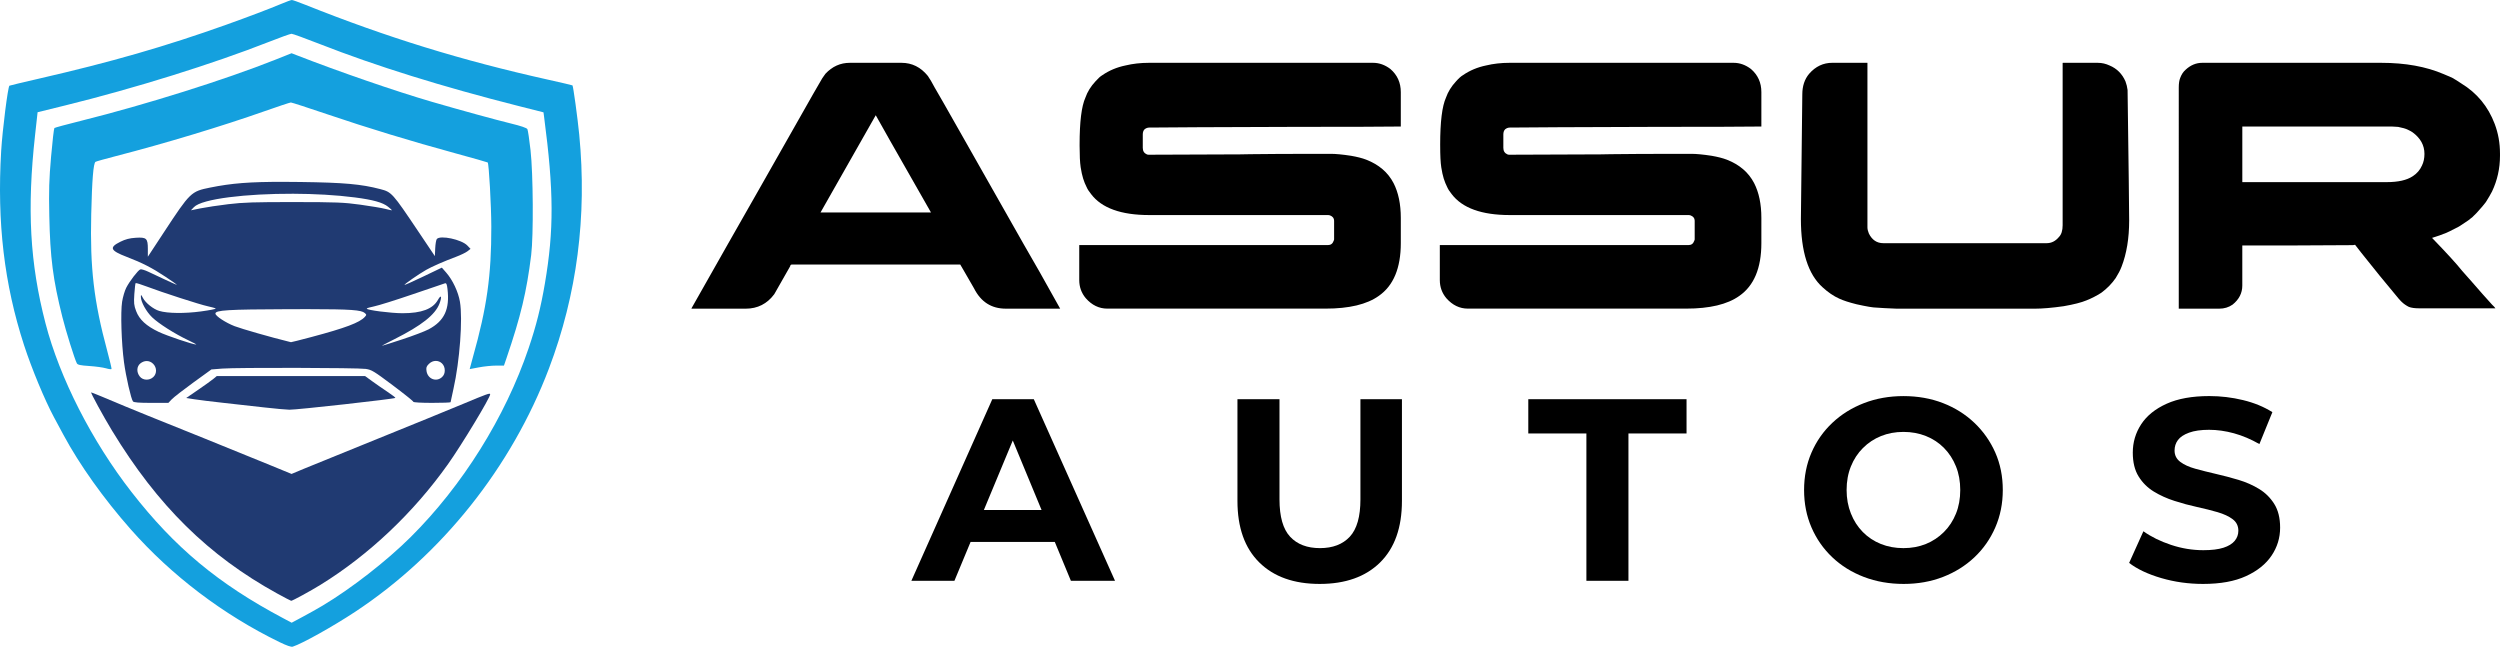
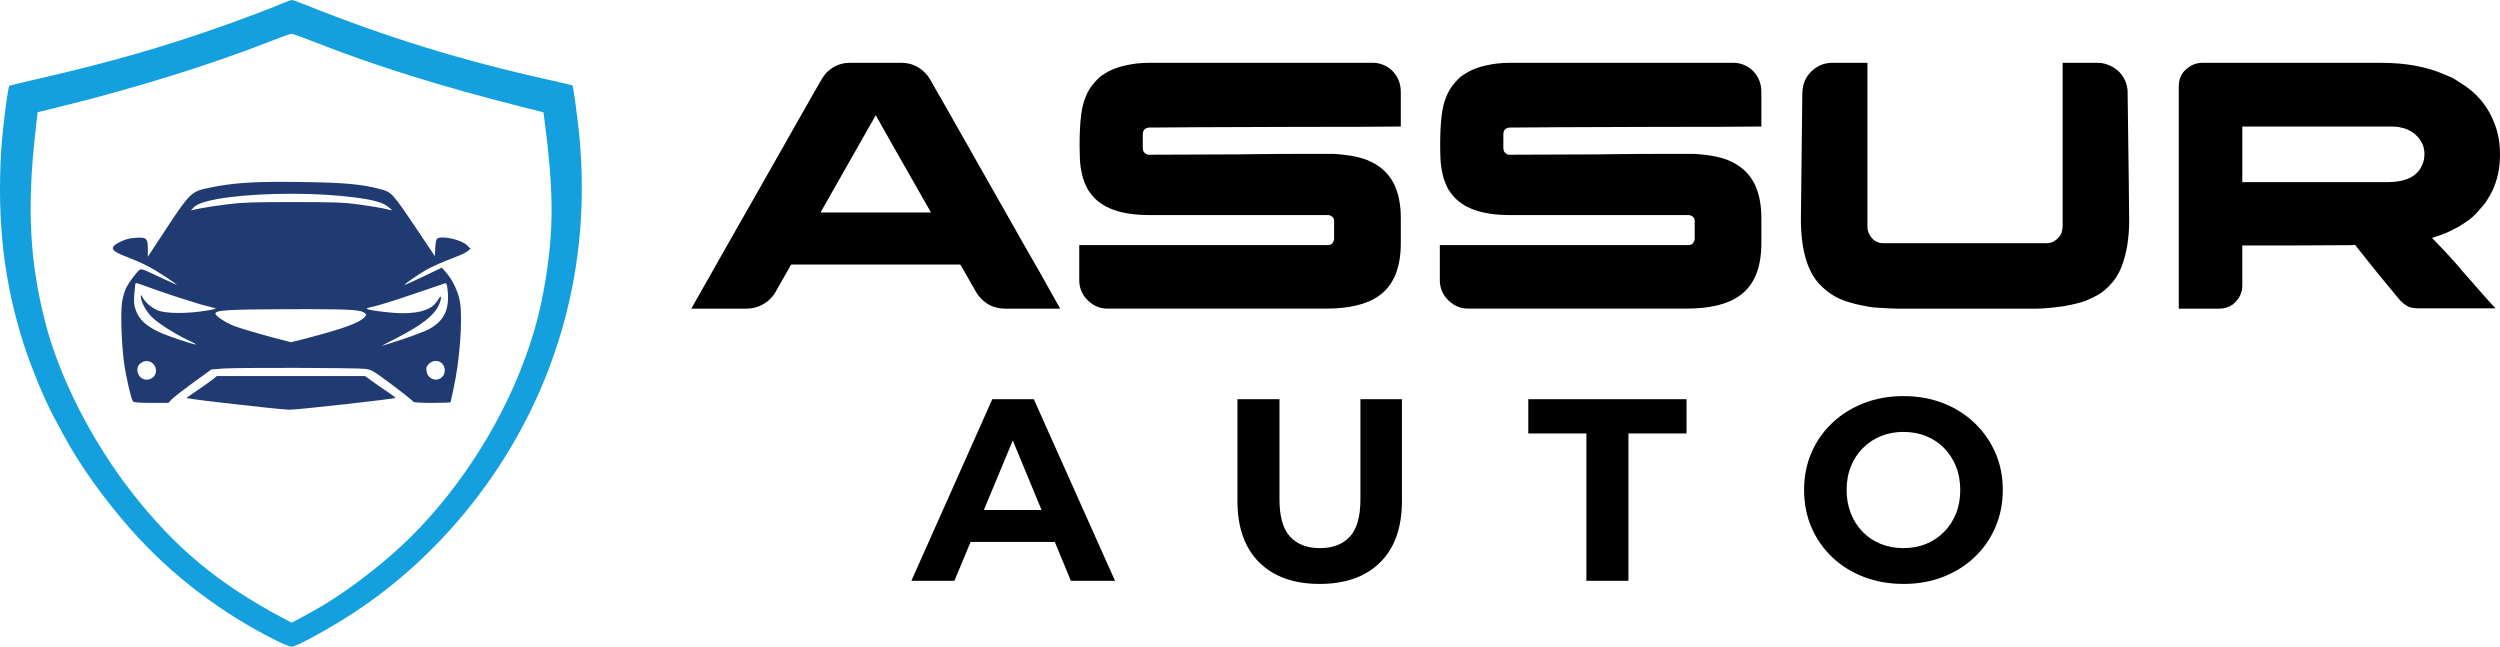
<svg xmlns="http://www.w3.org/2000/svg" version="1.1" id="Calque_1" x="0px" y="0px" width="210.851px" height="54.547px" viewBox="0 0 210.851 54.547" enable-background="new 0 0 210.851 54.547" xml:space="preserve">
  <g>
    <path fill="#203A72" d="M23.986,15.338c-2.934-0.009-4.458,0.117-6.263,0.482c-1.613,0.326-1.675,0.386-3.892,3.759l-1.362,2.073   v-0.656c0-0.899-0.111-1.001-1.031-0.942c-0.511,0.033-0.856,0.123-1.282,0.333c-0.975,0.483-0.867,0.742,0.529,1.277   c1.317,0.505,2.165,0.939,3.281,1.685c0.527,0.352,0.958,0.653,0.958,0.671c0,0.018-0.431-0.169-0.958-0.417   c-0.526-0.247-1.19-0.559-1.476-0.693c-0.286-0.134-0.581-0.22-0.656-0.191c-0.199,0.077-0.913,1.008-1.187,1.548   c-0.13,0.256-0.287,0.789-0.349,1.184c-0.138,0.88-0.058,3.483,0.158,5.09c0.164,1.22,0.597,3.116,0.759,3.314   c0.072,0.089,0.507,0.123,1.542,0.123h1.443l0.289-0.304c0.159-0.167,0.975-0.801,1.814-1.41l1.526-1.105l0.929-0.074   c1.21-0.095,11.371-0.072,12.081,0.028c0.501,0.071,0.688,0.185,2.283,1.38c0.956,0.716,1.738,1.343,1.738,1.394   c0,0.052,0.675,0.091,1.571,0.091c0.864,0,1.571-0.025,1.571-0.056c0-0.029,0.109-0.535,0.242-1.124   c0.529-2.347,0.793-5.891,0.547-7.347c-0.141-0.832-0.613-1.837-1.154-2.455l-0.371-0.424l-1.56,0.747   c-0.857,0.411-1.575,0.731-1.595,0.711c-0.044-0.044,1.229-0.927,1.829-1.267c0.501-0.286,1.484-0.715,2.524-1.105   c0.389-0.146,0.823-0.356,0.964-0.467l0.257-0.202l-0.273-0.284c-0.486-0.508-2.286-0.89-2.571-0.546   c-0.058,0.07-0.119,0.422-0.135,0.784l-0.03,0.658l-1.4-2.085c-2.186-3.255-2.241-3.316-3.204-3.567   c-1.616-0.422-3.063-0.551-6.738-0.6C24.853,15.343,24.405,15.339,23.986,15.338z M24.729,16.341   c1.79,0.006,3.617,0.104,5.209,0.311c1.533,0.199,2.342,0.426,2.789,0.782c0.196,0.157,0.347,0.294,0.336,0.305   c-0.011,0.011-0.262-0.043-0.559-0.12c-0.297-0.077-1.247-0.237-2.111-0.356c-1.405-0.193-2.002-0.217-5.599-0.221   c-3.332-0.002-4.286,0.028-5.534,0.179c-0.83,0.1-1.879,0.257-2.333,0.349l-0.825,0.167l0.256-0.268   C17.036,16.763,20.792,16.328,24.729,16.341z M11.449,23.876c0.068-0.008,0.456,0.112,0.898,0.28   c1.304,0.496,4.515,1.535,5.18,1.675c0.324,0.069,0.624,0.155,0.666,0.191c0.042,0.036-0.518,0.146-1.246,0.244   c-1.388,0.186-2.808,0.169-3.517-0.043c-0.493-0.147-1.145-0.664-1.368-1.082c-0.167-0.314-0.182-0.322-0.181-0.099   c0.001,0.422,0.458,1.248,0.95,1.721c0.556,0.535,1.919,1.4,3.026,1.922c0.432,0.204,0.741,0.372,0.688,0.372   c-0.277,0.003-2.46-0.734-3.162-1.066c-1.046-0.498-1.63-1.035-1.903-1.756c-0.181-0.476-0.202-0.681-0.151-1.431   c0.033-0.481,0.082-0.898,0.109-0.925C11.441,23.877,11.444,23.876,11.449,23.876z M37.565,23.889   c0.093-0.002,0.132,0.117,0.176,0.482c0.204,1.702-0.258,2.694-1.585,3.402c-0.314,0.168-1.317,0.549-2.229,0.849   c-0.912,0.299-1.683,0.543-1.713,0.543c-0.03-0.001,0.454-0.257,1.075-0.57c2.267-1.141,3.418-2.051,3.775-2.985   c0.23-0.604,0.148-0.81-0.128-0.318c-0.432,0.767-1.379,1.125-2.986,1.125c-0.978,0-3.018-0.262-3.018-0.387   c0-0.038,0.286-0.125,0.636-0.194c0.35-0.069,1.796-0.523,3.216-1.008c1.419-0.485,2.652-0.904,2.738-0.931   C37.538,23.892,37.552,23.889,37.565,23.889z M26.012,26.074c3.614,0.002,4.462,0.074,4.749,0.323   c0.161,0.14,0.162,0.162,0.009,0.331c-0.435,0.48-1.637,0.934-4.51,1.698c-0.921,0.245-1.695,0.44-1.718,0.435   c-0.024-0.007-0.131-0.034-0.239-0.06c-1.384-0.337-3.945-1.069-4.521-1.293c-0.754-0.293-1.607-0.853-1.613-1.059   c-0.007-0.292,1.026-0.354,6.119-0.372C24.923,26.075,25.496,26.074,26.012,26.074z M36.742,30.439   c0.402-0.008,0.77,0.306,0.77,0.803c0,0.233-0.073,0.414-0.227,0.558c-0.475,0.446-1.204,0.173-1.31-0.491   c-0.048-0.301-0.015-0.404,0.195-0.614C36.342,30.523,36.546,30.443,36.742,30.439z M12.365,30.45   c0.199-0.002,0.393,0.076,0.551,0.234c0.319,0.319,0.326,0.824,0.014,1.116c-0.331,0.312-0.876,0.29-1.14-0.044   c-0.292-0.371-0.268-0.855,0.055-1.11C12.009,30.517,12.189,30.452,12.365,30.45z" />
    <path fill="#14A0DE" d="M24.617,0c-0.068,0-0.476,0.148-0.906,0.33c-0.964,0.406-2.792,1.099-4.613,1.75   C13.96,3.914,9.369,5.236,3.288,6.632c-1.35,0.31-2.472,0.579-2.494,0.597c-0.131,0.113-0.59,3.744-0.695,5.508   C-0.26,18.753,0.354,23.965,2.03,29.117c0.644,1.977,1.745,4.629,2.525,6.078c0.178,0.33,0.535,0.994,0.795,1.478   c1.358,2.527,3.387,5.375,5.667,7.96c3.446,3.906,7.805,7.211,12.56,9.525c0.607,0.296,0.978,0.423,1.113,0.381   c0.771-0.24,3.379-1.695,5.26-2.936c7.32-4.83,13.193-12.204,16.348-20.522c2.368-6.245,3.222-12.84,2.556-19.717   c-0.137-1.401-0.506-4.097-0.571-4.162c-0.016-0.017-0.933-0.23-2.037-0.477C38.933,5.097,32.629,3.152,25.75,0.403   C25.195,0.181,24.686,0,24.617,0z M24.589,2.848c0.095,0,1.175,0.393,2.399,0.872c4.723,1.851,10.269,3.579,16.774,5.228   l2.077,0.526l0.052,0.394c0.821,6.265,0.836,9.523,0.066,14.044c-0.345,2.022-0.731,3.561-1.371,5.45   c-1.966,5.814-5.582,11.6-9.967,15.952c-2.039,2.023-4.99,4.318-7.417,5.769c-0.405,0.242-1.157,0.665-1.67,0.938l-0.933,0.499   l-0.737-0.392c-5.454-2.894-9.126-5.952-12.774-10.637c-3.337-4.285-6.058-9.624-7.252-14.229   c-1.316-5.074-1.568-9.631-0.877-15.876l0.212-1.92l2.317-0.571c5.896-1.454,12.458-3.501,17.203-5.367   C23.639,3.153,24.494,2.848,24.589,2.848z" />
-     <path fill="#14A0DE" d="M8.935,31.062c-0.243-0.071-0.875-0.158-1.404-0.193c-0.75-0.048-0.981-0.099-1.049-0.225   c-0.188-0.352-0.915-2.677-1.229-3.933c-0.784-3.13-1.024-4.989-1.095-8.495c-0.044-2.197-0.019-3.054,0.15-5.001   c0.113-1.292,0.238-2.38,0.28-2.418c0.042-0.037,1.07-0.315,2.286-0.618c5.376-1.34,12.139-3.467,16.347-5.143l1.371-0.546   l0.396,0.154c3.636,1.417,8.413,3.063,11.444,3.945c2.402,0.699,5.372,1.513,6.658,1.827c0.846,0.206,1.335,0.373,1.39,0.475   c0.046,0.086,0.166,0.886,0.266,1.777c0.224,1.999,0.256,7.207,0.055,8.838c-0.382,3.096-0.883,5.19-2.087,8.716l-0.21,0.613   h-0.669c-0.369,0-1.016,0.067-1.44,0.148c-0.423,0.081-0.774,0.147-0.781,0.147c-0.007,0,0.116-0.452,0.271-1.006   c1.18-4.183,1.562-6.896,1.553-11.004c-0.004-1.789-0.202-5.315-0.304-5.417c-0.022-0.022-1.255-0.372-2.739-0.777   c-3.733-1.019-7.38-2.13-10.814-3.295c-1.602-0.543-2.973-0.988-3.046-0.988c-0.075,0-1.079,0.333-2.233,0.74   c-3.562,1.257-8.409,2.721-12.497,3.775c-0.9,0.232-1.687,0.453-1.748,0.491c-0.179,0.11-0.294,1.515-0.362,4.421   c-0.107,4.551,0.219,7.332,1.35,11.523c0.216,0.802,0.379,1.49,0.363,1.529S9.178,31.134,8.935,31.062z" />
    <path fill="#203A72" d="M22.339,34.368c-0.863-0.098-2.41-0.27-3.437-0.384c-1.026-0.112-2.166-0.253-2.531-0.312l-0.666-0.105   l1.009-0.692c0.555-0.381,1.134-0.796,1.287-0.923l0.278-0.232h6.257h6.258l0.584,0.425c0.322,0.233,0.905,0.639,1.297,0.899   c0.392,0.261,0.694,0.493,0.672,0.516c-0.091,0.09-8.344,1.01-8.942,0.996C24.134,34.55,23.204,34.465,22.339,34.368z" />
-     <path fill="#203A72" d="M23.371,50.052c-5.79-3.186-10.074-7.409-13.912-13.716c-0.749-1.232-1.845-3.241-1.768-3.241   c0.049,0,1.189,0.469,2.913,1.198c0.513,0.217,1.353,0.56,1.866,0.763c1.322,0.522,8.148,3.284,10.307,4.171l1.813,0.745   l1.035-0.434c0.57-0.239,3.356-1.371,6.191-2.517s6.093-2.476,7.239-2.956c2.028-0.85,2.287-0.941,2.287-0.809   c0,0.285-2.39,4.242-3.549,5.877c-2.904,4.097-6.679,7.67-10.767,10.193c-0.845,0.522-2.357,1.346-2.469,1.346   C24.526,50.672,23.992,50.393,23.371,50.052z" />
    <g>
      <g>
        <g>
          <path d="M71.672,5.298h4.361c0.883,0,1.623,0.367,2.218,1.102c0.159,0.219,0.357,0.556,0.596,1.012      c0.039,0.06,0.074,0.119,0.104,0.178c0.089,0.14,0.853,1.479,2.292,4.02c0.407,0.725,0.873,1.548,1.4,2.471      c3.264,5.766,4.941,8.713,5.03,8.841l1.742,3.111h-4.585c-1.211,0-2.104-0.571-2.679-1.712c-0.407-0.694-0.705-1.21-0.893-1.548      c-0.159-0.288-0.249-0.441-0.269-0.461H66.76c-0.02,0-0.042,0.01-0.067,0.03c-0.025,0.02-0.042,0.059-0.053,0.119l-1.339,2.352      c-0.605,0.813-1.409,1.221-2.412,1.221h-4.539c-0.021,0-0.03-0.002-0.03-0.008c0-0.005,0-0.012,0-0.022      c2.193-3.88,4.103-7.244,5.73-10.092c1.291-2.272,2.333-4.108,3.126-5.507c1.23-2.173,1.875-3.305,1.936-3.394      c0.158-0.297,0.327-0.561,0.505-0.789C70.194,5.605,70.878,5.298,71.672,5.298z M73.861,9.719l-4.659,8.202h9.318      C75.473,12.582,73.92,9.848,73.861,9.719z" />
          <path d="M96.902,5.298h18.905c0.516,0,1.002,0.174,1.459,0.521c0.585,0.506,0.878,1.156,0.878,1.949v2.903h-0.03      c-1.389,0.019-4.326,0.029-8.812,0.029c-3.533,0.021-6.272,0.03-8.217,0.03c-2.035,0.02-3.419,0.029-4.152,0.029      c-0.149,0-0.283,0.05-0.402,0.149c-0.1,0.1-0.149,0.244-0.149,0.432v1.131c0,0.267,0.114,0.452,0.343,0.55      c0.03,0.01,0.055,0.018,0.074,0.022c0.021,0.005,0.045,0.007,0.074,0.007c4.505-0.02,7.076-0.03,7.711-0.03      c0.158,0,0.445-0.005,0.863-0.015c1.171-0.02,3.393-0.03,6.669-0.03h0.118c0.428,0,0.997,0.055,1.712,0.164      c0.517,0.089,0.942,0.198,1.28,0.327c1.071,0.417,1.841,1.077,2.308,1.98c0.407,0.794,0.61,1.771,0.61,2.933v2.128      c0,2.104-0.62,3.587-1.86,4.451c-1.003,0.714-2.496,1.071-4.481,1.071H93.391c-0.694,0-1.301-0.292-1.816-0.878      c-0.367-0.437-0.551-0.947-0.551-1.534v-2.947h20.974c0.237,0,0.396-0.114,0.476-0.343c0.021-0.03,0.032-0.06,0.037-0.089      s0.008-0.049,0.008-0.06v-1.563c0-0.208-0.114-0.357-0.342-0.447c-0.06-0.02-0.12-0.03-0.179-0.03H96.934      c-2.382,0-4.021-0.59-4.913-1.771c-0.178-0.218-0.308-0.422-0.387-0.611c-0.099-0.188-0.194-0.422-0.282-0.7      c-0.08-0.257-0.15-0.575-0.209-0.953c-0.06-0.407-0.089-1.006-0.089-1.801V12.19c0-1.916,0.163-3.235,0.491-3.96      c0.168-0.486,0.452-0.943,0.849-1.37c0.218-0.248,0.41-0.422,0.579-0.521c0.575-0.396,1.226-0.669,1.951-0.818      C95.538,5.373,96.199,5.298,96.902,5.298z" />
          <path d="M127.313,5.298h18.904c0.517,0,1.002,0.174,1.459,0.521c0.586,0.506,0.878,1.156,0.878,1.949v2.903h-0.03      c-1.389,0.019-4.327,0.029-8.812,0.029c-3.533,0.021-6.271,0.03-8.216,0.03c-2.034,0.02-3.419,0.029-4.154,0.029      c-0.148,0-0.282,0.05-0.401,0.149c-0.099,0.1-0.149,0.244-0.149,0.432v1.131c0,0.267,0.115,0.452,0.344,0.55      c0.028,0.01,0.054,0.018,0.074,0.022c0.02,0.005,0.045,0.007,0.073,0.007c4.506-0.02,7.076-0.03,7.712-0.03      c0.158,0,0.445-0.005,0.862-0.015c1.171-0.02,3.394-0.03,6.669-0.03h0.119c0.426,0,0.997,0.055,1.712,0.164      c0.516,0.089,0.941,0.198,1.28,0.327c1.071,0.417,1.841,1.077,2.307,1.98c0.408,0.794,0.61,1.771,0.61,2.933v2.128      c0,2.104-0.62,3.587-1.86,4.451c-1.003,0.714-2.497,1.071-4.48,1.071h-18.413c-0.694,0-1.3-0.292-1.817-0.878      c-0.366-0.437-0.55-0.947-0.55-1.534v-2.947h20.974c0.238,0,0.396-0.114,0.477-0.343c0.02-0.03,0.032-0.06,0.037-0.089      s0.008-0.049,0.008-0.06v-1.563c0-0.208-0.115-0.357-0.343-0.447c-0.06-0.02-0.119-0.03-0.179-0.03h-15.064      c-2.381,0-4.018-0.59-4.912-1.771c-0.179-0.218-0.307-0.422-0.387-0.611c-0.099-0.188-0.192-0.422-0.282-0.7      c-0.08-0.257-0.149-0.575-0.208-0.953c-0.061-0.407-0.09-1.006-0.09-1.801V12.19c0-1.916,0.163-3.235,0.491-3.96      c0.169-0.486,0.451-0.943,0.848-1.37c0.219-0.248,0.412-0.422,0.581-0.521c0.575-0.396,1.226-0.669,1.95-0.818      C125.949,5.373,126.609,5.298,127.313,5.298z" />
          <path d="M159.943,26.033c-0.766-0.03-1.325-0.06-1.683-0.089c-0.278,0-0.84-0.095-1.683-0.283      c-0.635-0.159-1.121-0.317-1.458-0.476c-0.467-0.209-0.935-0.526-1.4-0.953c-1.22-1.092-1.831-3.012-1.831-5.761l0.119-10.509      c0-0.705,0.193-1.286,0.58-1.742c0.536-0.615,1.187-0.923,1.951-0.923h2.962v13.873c0,0.159,0.04,0.333,0.119,0.521      c0.268,0.546,0.675,0.819,1.221,0.819h13.783c0.396,0,0.74-0.173,1.028-0.521c0.207-0.208,0.313-0.541,0.313-0.998V5.328      c0-0.01,0-0.017,0-0.022c0-0.005,0.01-0.007,0.03-0.007h2.946c0.337,0,0.664,0.075,0.982,0.224      c0.615,0.258,1.063,0.705,1.34,1.339c0.089,0.238,0.149,0.481,0.179,0.729c0.089,6.511,0.134,10.177,0.134,11      c0,1.499-0.213,2.799-0.641,3.9c-0.109,0.288-0.272,0.605-0.491,0.953c-0.327,0.476-0.734,0.893-1.221,1.25      c-0.406,0.258-0.823,0.472-1.249,0.64c-0.428,0.179-1.068,0.342-1.921,0.491c-0.983,0.14-1.797,0.209-2.441,0.209H159.943z" />
          <path d="M185.737,5.298h15.096c2.034,0,3.79,0.318,5.269,0.953c0.298,0.119,0.531,0.219,0.7,0.298      c0.247,0.139,0.511,0.302,0.788,0.491c1.32,0.804,2.258,1.94,2.813,3.409c0.298,0.784,0.447,1.618,0.447,2.501v0.193      c0,1.062-0.225,2.064-0.67,3.007c-0.139,0.268-0.313,0.565-0.521,0.893c-0.179,0.238-0.392,0.491-0.64,0.759      c-0.119,0.139-0.238,0.263-0.358,0.372l-0.148,0.149l-0.118,0.089l-0.223,0.178c-0.18,0.129-0.403,0.278-0.671,0.447      c-0.04,0.02-0.079,0.044-0.119,0.074c-0.268,0.139-0.511,0.264-0.729,0.372c-0.108,0.05-0.214,0.1-0.313,0.149      c-0.387,0.159-0.794,0.303-1.221,0.432c1.23,1.271,2.074,2.193,2.53,2.769c0.309,0.348,0.61,0.689,0.908,1.027      c0.565,0.655,1.107,1.265,1.623,1.831c0.158,0.148,0.253,0.253,0.283,0.313h-6.431c-0.368,0-0.655-0.04-0.863-0.119      c-0.061-0.03-0.115-0.06-0.165-0.089c-0.05-0.03-0.104-0.064-0.162-0.104c-0.209-0.139-0.442-0.372-0.7-0.7      c-0.943-1.122-1.94-2.347-2.992-3.676l-0.521-0.67c-0.03,0-0.089,0.01-0.179,0.03c-0.616,0-2.467,0.01-5.553,0.029h-3.78v3.379      c0,0.635-0.273,1.171-0.819,1.608c-0.327,0.229-0.705,0.342-1.131,0.342h-3.409V7.382c0-0.337,0.039-0.605,0.119-0.804      c0.04-0.119,0.109-0.258,0.209-0.417c0.069-0.099,0.152-0.193,0.253-0.283C184.757,5.491,185.223,5.298,185.737,5.298z       M189.118,10.672v4.688h12.19c0.952,0,1.678-0.164,2.174-0.491c0.357-0.228,0.62-0.531,0.788-0.908      c0.141-0.288,0.209-0.615,0.209-0.982c0-0.724-0.333-1.329-0.997-1.816c-0.1-0.069-0.204-0.129-0.313-0.178      c-0.03-0.01-0.061-0.025-0.09-0.045c-0.179-0.089-0.452-0.168-0.819-0.238c-0.118,0-0.282-0.01-0.49-0.029H189.118z" />
        </g>
      </g>
      <g>
        <g>
          <path d="M76.865,48.986l6.826-15.316h3.501l6.849,15.316H90.32L84.72,35.464h1.4l-5.624,13.522H76.865z M80.278,45.705      l0.941-2.691h7.878l0.963,2.691H80.278z" />
          <path d="M111.305,49.249c-2.176,0-3.873-0.605-5.099-1.816c-1.225-1.21-1.839-2.938-1.839-5.187V33.67h3.546v8.446      c0,1.459,0.298,2.508,0.896,3.151c0.598,0.642,1.436,0.962,2.516,0.962s1.918-0.32,2.517-0.962      c0.599-0.643,0.897-1.692,0.897-3.151V33.67h3.501v8.577c0,2.248-0.613,3.976-1.838,5.187      C115.177,48.644,113.477,49.249,111.305,49.249z" />
          <path d="M133.797,48.986V36.559h-4.9V33.67h13.347v2.889h-4.9v12.427H133.797z" />
          <path d="M160.558,49.249c-1.211,0-2.331-0.197-3.358-0.59c-1.028-0.394-1.918-0.949-2.67-1.664      c-0.752-0.714-1.335-1.553-1.751-2.516c-0.416-0.963-0.622-2.013-0.622-3.151c0-1.138,0.206-2.188,0.622-3.15      c0.416-0.963,1.003-1.802,1.762-2.517c0.758-0.714,1.649-1.269,2.67-1.663c1.021-0.393,2.129-0.591,3.325-0.591      c1.211,0,2.323,0.198,3.337,0.591c1.014,0.394,1.896,0.949,2.647,1.663c0.751,0.715,1.339,1.55,1.762,2.505      c0.423,0.956,0.635,2.01,0.635,3.162c0,1.138-0.212,2.192-0.635,3.162c-0.423,0.97-1.011,1.809-1.762,2.516      c-0.751,0.708-1.634,1.259-2.647,1.653C162.858,49.052,161.753,49.249,160.558,49.249z M160.535,46.229      c0.686,0,1.316-0.116,1.894-0.349c0.576-0.234,1.082-0.569,1.52-1.007c0.439-0.438,0.778-0.956,1.018-1.554      c0.241-0.598,0.361-1.262,0.361-1.991c0-0.73-0.12-1.393-0.361-1.991c-0.239-0.598-0.576-1.116-1.006-1.553      c-0.431-0.438-0.938-0.773-1.521-1.006c-0.583-0.234-1.218-0.351-1.903-0.351c-0.685,0-1.315,0.117-1.893,0.351      c-0.577,0.233-1.083,0.569-1.521,1.006s-0.777,0.956-1.017,1.553c-0.242,0.598-0.362,1.261-0.362,1.991      c0,0.714,0.12,1.375,0.362,1.98c0.239,0.605,0.575,1.127,1.006,1.564s0.938,0.773,1.521,1.007      C159.215,46.113,159.851,46.229,160.535,46.229z" />
-           <path d="M185.807,49.249c-1.225,0-2.398-0.164-3.522-0.493c-1.123-0.328-2.027-0.754-2.713-1.28l1.203-2.669      c0.656,0.467,1.433,0.85,2.331,1.148c0.897,0.299,1.806,0.448,2.725,0.448c0.7,0,1.264-0.069,1.695-0.207      c0.431-0.139,0.747-0.333,0.951-0.581s0.307-0.532,0.307-0.853c0-0.409-0.161-0.733-0.481-0.974      c-0.32-0.241-0.744-0.438-1.27-0.592c-0.524-0.152-1.104-0.298-1.738-0.437c-0.634-0.138-1.27-0.31-1.903-0.515      c-0.636-0.204-1.216-0.466-1.741-0.787c-0.523-0.321-0.952-0.744-1.278-1.269c-0.328-0.525-0.493-1.196-0.493-2.013      c0-0.875,0.237-1.673,0.71-2.396c0.475-0.722,1.19-1.298,2.146-1.729c0.955-0.431,2.155-0.646,3.6-0.646      c0.962,0,1.91,0.113,2.843,0.34c0.935,0.226,1.759,0.565,2.474,1.017l-1.094,2.691c-0.716-0.408-1.43-0.711-2.145-0.908      c-0.715-0.196-1.415-0.295-2.102-0.295c-0.685,0-1.247,0.081-1.685,0.241s-0.751,0.368-0.94,0.624      c-0.19,0.255-0.283,0.551-0.283,0.886c0,0.394,0.16,0.711,0.479,0.952c0.321,0.241,0.744,0.435,1.27,0.58      s1.105,0.292,1.739,0.438c0.636,0.145,1.27,0.313,1.905,0.502c0.633,0.19,1.213,0.445,1.739,0.767      c0.524,0.32,0.951,0.743,1.279,1.268c0.329,0.525,0.492,1.19,0.492,1.992c0,0.861-0.24,1.649-0.723,2.363      c-0.481,0.715-1.198,1.291-2.155,1.729C188.473,49.031,187.267,49.249,185.807,49.249z" />
        </g>
      </g>
    </g>
  </g>
</svg>